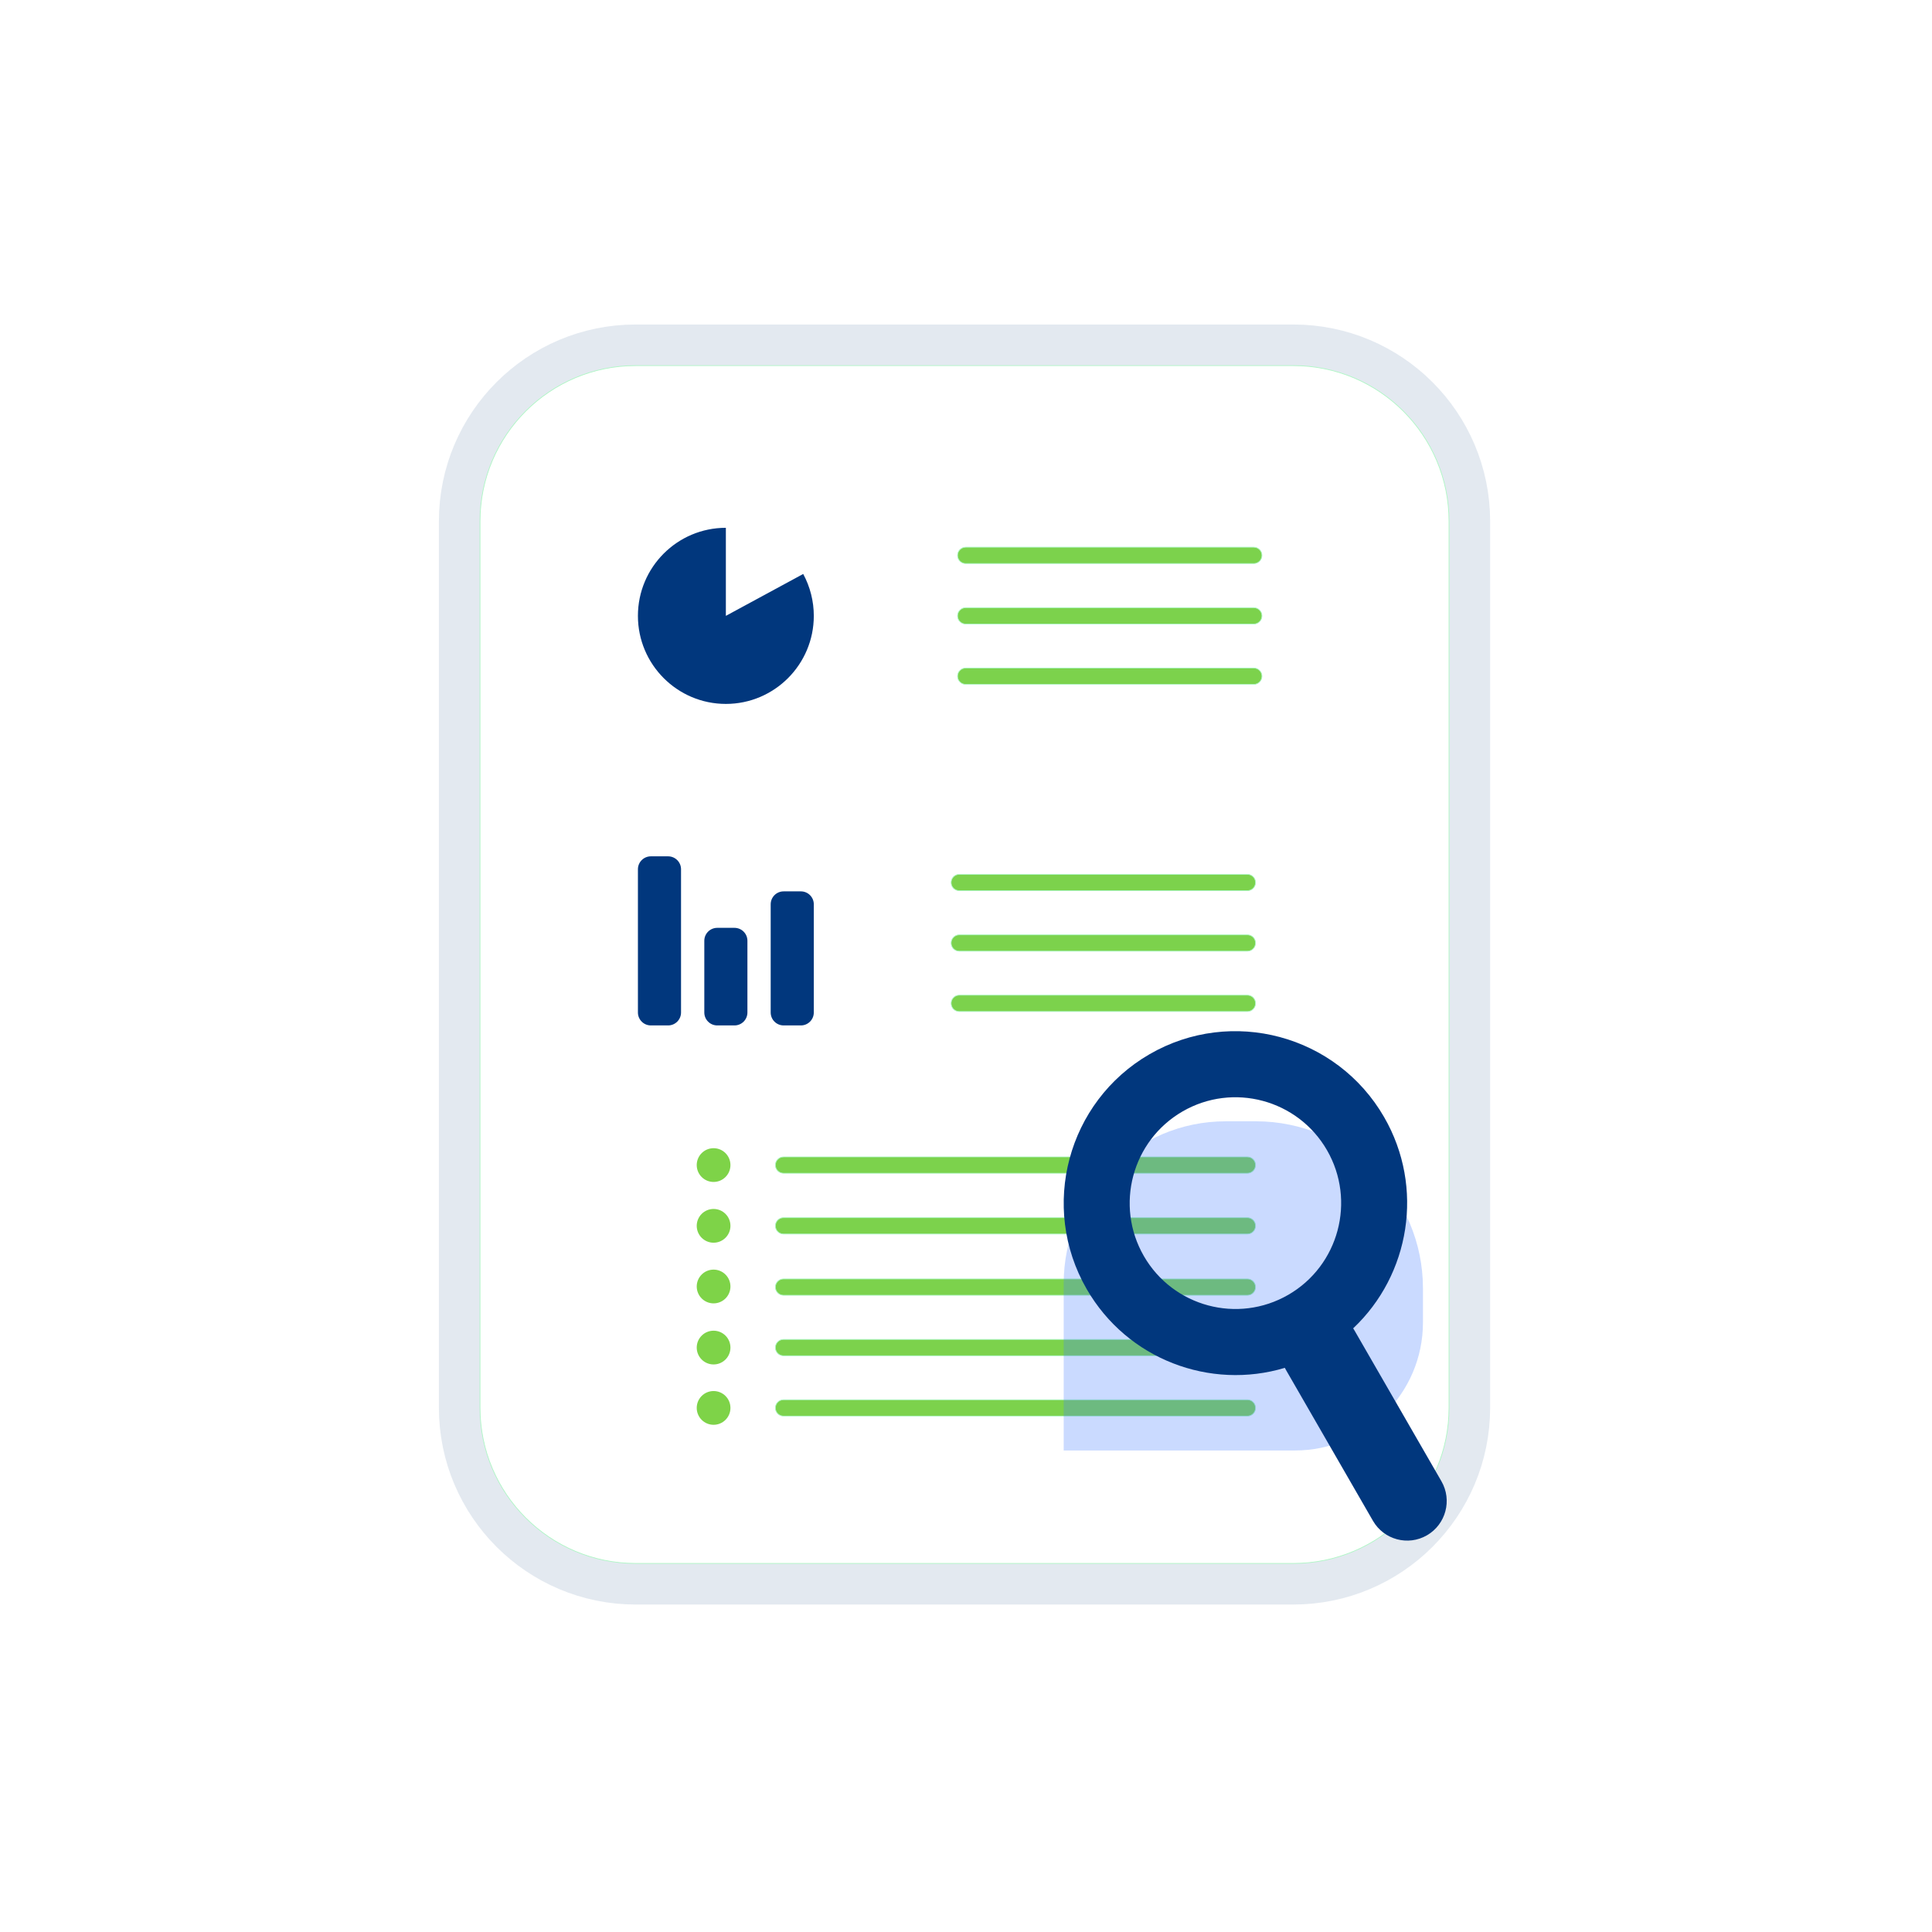
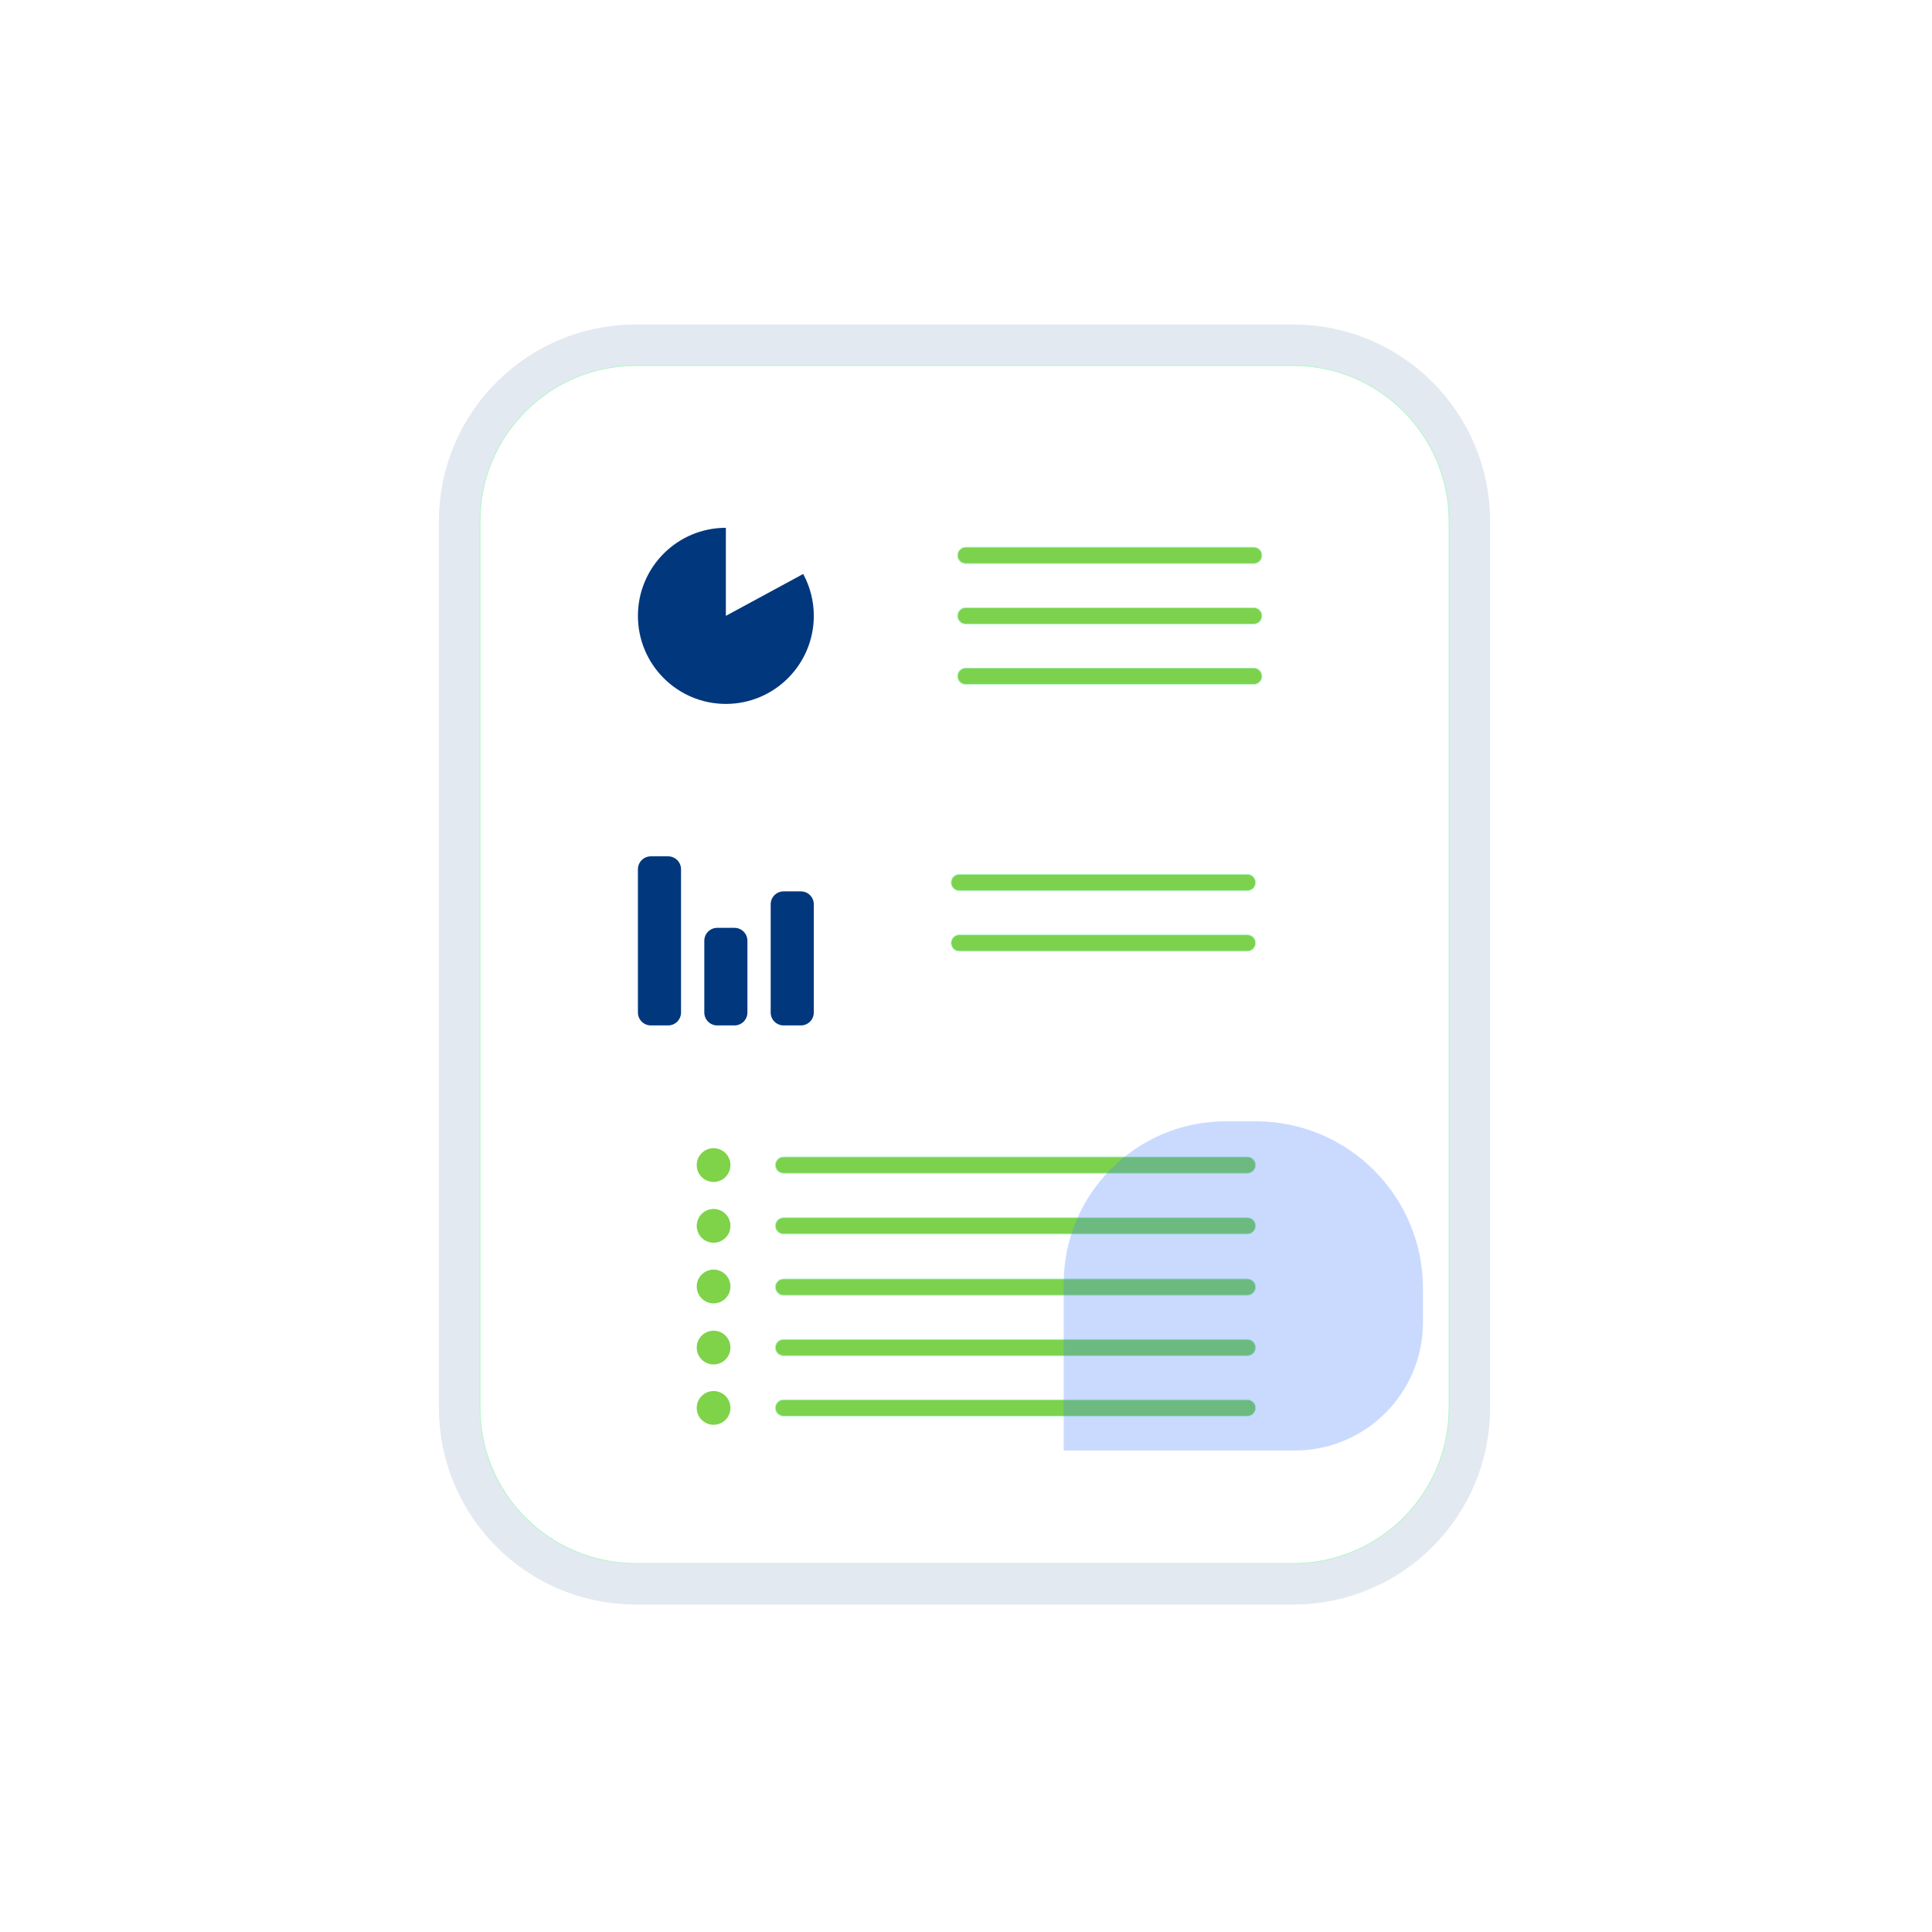
<svg xmlns="http://www.w3.org/2000/svg" width="100%" height="100%" viewBox="0 0 379 379" version="1.1" xml:space="preserve" style="fill-rule:evenodd;clip-rule:evenodd;stroke-linejoin:round;stroke-miterlimit:0.73;">
  <g>
    <g>
      <g>
        <path d="M378.185,94.721L378.185,283.697C378.185,335.846 335.846,378.185 283.697,378.185L94.721,378.185C42.571,378.185 0.232,335.846 0.232,283.697L0.232,94.721C0.232,42.571 42.571,0.232 94.721,0.232L283.697,0.232C335.846,0.232 378.185,42.571 378.185,94.721Z" style="fill:white;stroke:white;stroke-width:0.46px;" />
      </g>
    </g>
    <g id="audit">
      <g style="filter:url(#_Effect1);">
        <path d="M284.254,102.255L284.254,276.163C284.254,293.014 270.572,306.696 253.72,306.696L124.697,306.696C107.846,306.696 94.164,293.014 94.164,276.163L94.164,102.255C94.164,85.403 107.846,71.722 124.697,71.722L253.72,71.722C270.572,71.722 284.254,85.403 284.254,102.255Z" style="fill:none;stroke:rgb(1,55,125);stroke-opacity:0.11;stroke-width:16.13px;" />
      </g>
      <path d="M284.254,102.255L284.254,276.163C284.254,293.014 270.572,306.696 253.72,306.696L124.697,306.696C107.846,306.696 94.164,293.014 94.164,276.163L94.164,102.255C94.164,85.403 107.846,71.722 124.697,71.722L253.72,71.722C270.572,71.722 284.254,85.403 284.254,102.255Z" style="fill:white;stroke:rgb(173,246,196);stroke-width:0.14px;" />
      <g>
        <path d="M247.555,108.943L247.555,108.955C247.555,109.836 246.84,110.551 245.959,110.551L189.443,110.551C188.562,110.551 187.847,109.836 187.847,108.955L187.847,108.943C187.847,108.062 188.562,107.347 189.443,107.347L245.959,107.347C246.84,107.347 247.555,108.062 247.555,108.943Z" style="fill:rgb(124,210,76);stroke:rgb(173,246,196);stroke-width:0.14px;" />
        <path d="M247.555,120.807L247.555,120.819C247.555,121.7 246.84,122.416 245.959,122.416L189.443,122.416C188.562,122.416 187.847,121.7 187.847,120.819L187.847,120.807C187.847,119.926 188.562,119.211 189.443,119.211L245.959,119.211C246.84,119.211 247.555,119.926 247.555,120.807Z" style="fill:rgb(124,210,76);stroke:rgb(173,246,196);stroke-width:0.14px;" />
        <path d="M247.555,132.644L247.555,132.656C247.555,133.537 246.84,134.252 245.959,134.252L189.443,134.252C188.562,134.252 187.847,133.537 187.847,132.656L187.847,132.644C187.847,131.763 188.562,131.047 189.443,131.047L245.959,131.047C246.84,131.047 247.555,131.763 247.555,132.644Z" style="fill:rgb(124,210,76);stroke:rgb(173,246,196);stroke-width:0.14px;" />
      </g>
      <g>
        <path d="M246.297,173.117L246.297,173.129C246.297,174.01 245.582,174.725 244.701,174.725L188.185,174.725C187.304,174.725 186.589,174.01 186.589,173.129L186.589,173.117C186.589,172.236 187.304,171.521 188.185,171.521L244.701,171.521C245.582,171.521 246.297,172.236 246.297,173.117Z" style="fill:rgb(124,210,76);stroke:rgb(173,246,196);stroke-width:0.14px;" />
        <path d="M246.297,184.981L246.297,184.993C246.297,185.874 245.582,186.59 244.701,186.59L188.185,186.59C187.304,186.59 186.589,185.874 186.589,184.993L186.589,184.981C186.589,184.1 187.304,183.385 188.185,183.385L244.701,183.385C245.582,183.385 246.297,184.1 246.297,184.981Z" style="fill:rgb(124,210,76);stroke:rgb(173,246,196);stroke-width:0.14px;" />
-         <path d="M246.297,196.817L246.297,196.829C246.297,197.71 245.582,198.426 244.701,198.426L188.185,198.426C187.304,198.426 186.589,197.71 186.589,196.829L186.589,196.817C186.589,195.936 187.304,195.221 188.185,195.221L244.701,195.221C245.582,195.221 246.297,195.936 246.297,196.817Z" style="fill:rgb(124,210,76);stroke:rgb(173,246,196);stroke-width:0.14px;" />
      </g>
      <g>
        <path d="M246.297,252.483L246.297,252.495C246.297,253.376 245.582,254.091 244.701,254.091L153.705,254.091C152.824,254.091 152.109,253.376 152.109,252.495L152.109,252.483C152.109,251.602 152.824,250.887 153.705,250.887L244.701,250.887C245.582,250.887 246.297,251.602 246.297,252.483Z" style="fill:rgb(124,210,76);stroke:rgb(173,246,196);stroke-width:0.14px;" />
        <path d="M246.297,240.466L246.297,240.478C246.297,241.359 245.582,242.075 244.701,242.075L153.705,242.075C152.824,242.075 152.109,241.359 152.109,240.478L152.109,240.466C152.109,239.585 152.824,238.87 153.705,238.87L244.701,238.87C245.582,238.87 246.297,239.585 246.297,240.466Z" style="fill:rgb(124,210,76);stroke:rgb(173,246,196);stroke-width:0.14px;" />
        <path d="M246.297,228.546L246.297,228.558C246.297,229.439 245.582,230.154 244.701,230.154L153.705,230.154C152.824,230.154 152.109,229.439 152.109,228.558L152.109,228.546C152.109,227.665 152.824,226.95 153.705,226.95L244.701,226.95C245.582,226.95 246.297,227.665 246.297,228.546Z" style="fill:rgb(124,210,76);stroke:rgb(173,246,196);stroke-width:0.14px;" />
-         <path d="M246.297,264.347L246.297,264.359C246.297,265.24 245.582,265.956 244.701,265.956L153.705,265.956C152.824,265.956 152.109,265.24 152.109,264.359L152.109,264.347C152.109,263.466 152.824,262.751 153.705,262.751L244.701,262.751C245.582,262.751 246.297,263.466 246.297,264.347Z" style="fill:rgb(124,210,76);stroke:rgb(173,246,196);stroke-width:0.14px;" />
+         <path d="M246.297,264.347L246.297,264.359C246.297,265.24 245.582,265.956 244.701,265.956L153.705,265.956C152.824,265.956 152.109,265.24 152.109,264.359L152.109,264.347C152.109,263.466 152.824,262.751 153.705,262.751L244.701,262.751C245.582,262.751 246.297,263.466 246.297,264.347" style="fill:rgb(124,210,76);stroke:rgb(173,246,196);stroke-width:0.14px;" />
        <path d="M246.297,276.183L246.297,276.196C246.297,277.077 245.582,277.792 244.701,277.792L153.705,277.792C152.824,277.792 152.109,277.077 152.109,276.196L152.109,276.183C152.109,275.302 152.824,274.587 153.705,274.587L244.701,274.587C245.582,274.587 246.297,275.302 246.297,276.183Z" style="fill:rgb(124,210,76);stroke:rgb(173,246,196);stroke-width:0.14px;" />
      </g>
      <g style="filter:url(#_Effect2);">
        <path d="M279.142,252.748L279.142,259.426C279.142,273.287 267.888,284.541 254.026,284.541L208.665,284.541L208.665,251.758C208.665,234.21 222.912,219.964 240.459,219.964L246.358,219.964C264.452,219.964 279.142,234.654 279.142,252.748Z" style="fill:rgb(73,128,255);fill-opacity:0.29;" />
      </g>
-       <path d="M252.045,268.329C237.42,272.736 221.144,266.697 213.179,252.883C203.883,236.76 209.408,216.113 225.509,206.804C241.611,197.495 262.231,203.028 271.527,219.151C279.491,232.964 276.577,250.099 265.452,260.578C265.539,260.709 265.622,260.844 265.701,260.982L282.765,290.577C284.904,294.286 283.631,299.037 279.924,301.18C276.218,303.323 271.472,302.051 269.334,298.342L252.27,268.747C252.19,268.609 252.116,268.47 252.045,268.329ZM231.982,218.03C222.068,223.762 218.666,236.475 224.39,246.402C230.114,256.329 242.81,259.735 252.724,254.004C262.638,248.272 266.039,235.56 260.316,225.632C254.592,215.705 241.896,212.299 231.982,218.03Z" style="fill:rgb(1,55,125);" />
      <path d="M142.392,103.539L142.392,120.813L157.565,112.594C158.929,115.118 159.643,117.943 159.643,120.813C159.643,130.347 151.913,138.087 142.392,138.087C132.871,138.087 125.141,130.347 125.141,120.813C125.141,111.273 132.865,103.539 142.392,103.539Z" style="fill:rgb(1,55,125);" />
      <path d="M133.598,170.523L133.598,198.621C133.598,200.021 132.461,201.158 131.061,201.158L127.678,201.158C126.278,201.158 125.141,200.021 125.141,198.621L125.141,170.523C125.141,169.123 126.278,167.986 127.678,167.986L131.061,167.986C132.461,167.986 133.598,169.123 133.598,170.523Z" style="fill:rgb(1,55,125);" />
      <path d="M146.62,184.552L146.62,198.621C146.62,200.021 145.484,201.158 144.083,201.158L140.701,201.158C139.3,201.158 138.164,200.021 138.164,198.621L138.164,184.552C138.164,183.152 139.3,182.015 140.701,182.015L144.083,182.015C145.484,182.015 146.62,183.152 146.62,184.552Z" style="fill:rgb(1,55,125);" />
      <path d="M159.643,177.397L159.643,198.621C159.643,200.021 158.506,201.158 157.106,201.158L153.723,201.158C152.323,201.158 151.186,200.021 151.186,198.621L151.186,177.397C151.186,175.996 152.323,174.86 153.723,174.86L157.106,174.86C158.506,174.86 159.643,175.996 159.643,177.397Z" style="fill:rgb(1,55,125);" />
      <ellipse cx="139.984" cy="276.19" rx="3.307" ry="3.311" style="fill:rgb(126,211,72);" />
      <ellipse cx="139.984" cy="264.353" rx="3.307" ry="3.311" style="fill:rgb(126,211,72);" />
      <ellipse cx="139.984" cy="252.371" rx="3.307" ry="3.311" style="fill:rgb(126,211,72);" />
      <ellipse cx="139.984" cy="240.472" rx="3.307" ry="3.311" style="fill:rgb(126,211,72);" />
      <ellipse cx="139.984" cy="228.552" rx="3.307" ry="3.311" style="fill:rgb(126,211,72);" />
    </g>
  </g>
  <defs>
    <filter id="_Effect1" filterUnits="userSpaceOnUse" x="63.138" y="40.696" width="252.142" height="297.026">
      <feGaussianBlur in="SourceGraphic" stdDeviation="3.827" />
    </filter>
    <filter id="_Effect2" filterUnits="userSpaceOnUse" x="133.037" y="144.336" width="221.733" height="215.834">
      <feGaussianBlur in="SourceGraphic" stdDeviation="12.605" />
    </filter>
  </defs>
</svg>